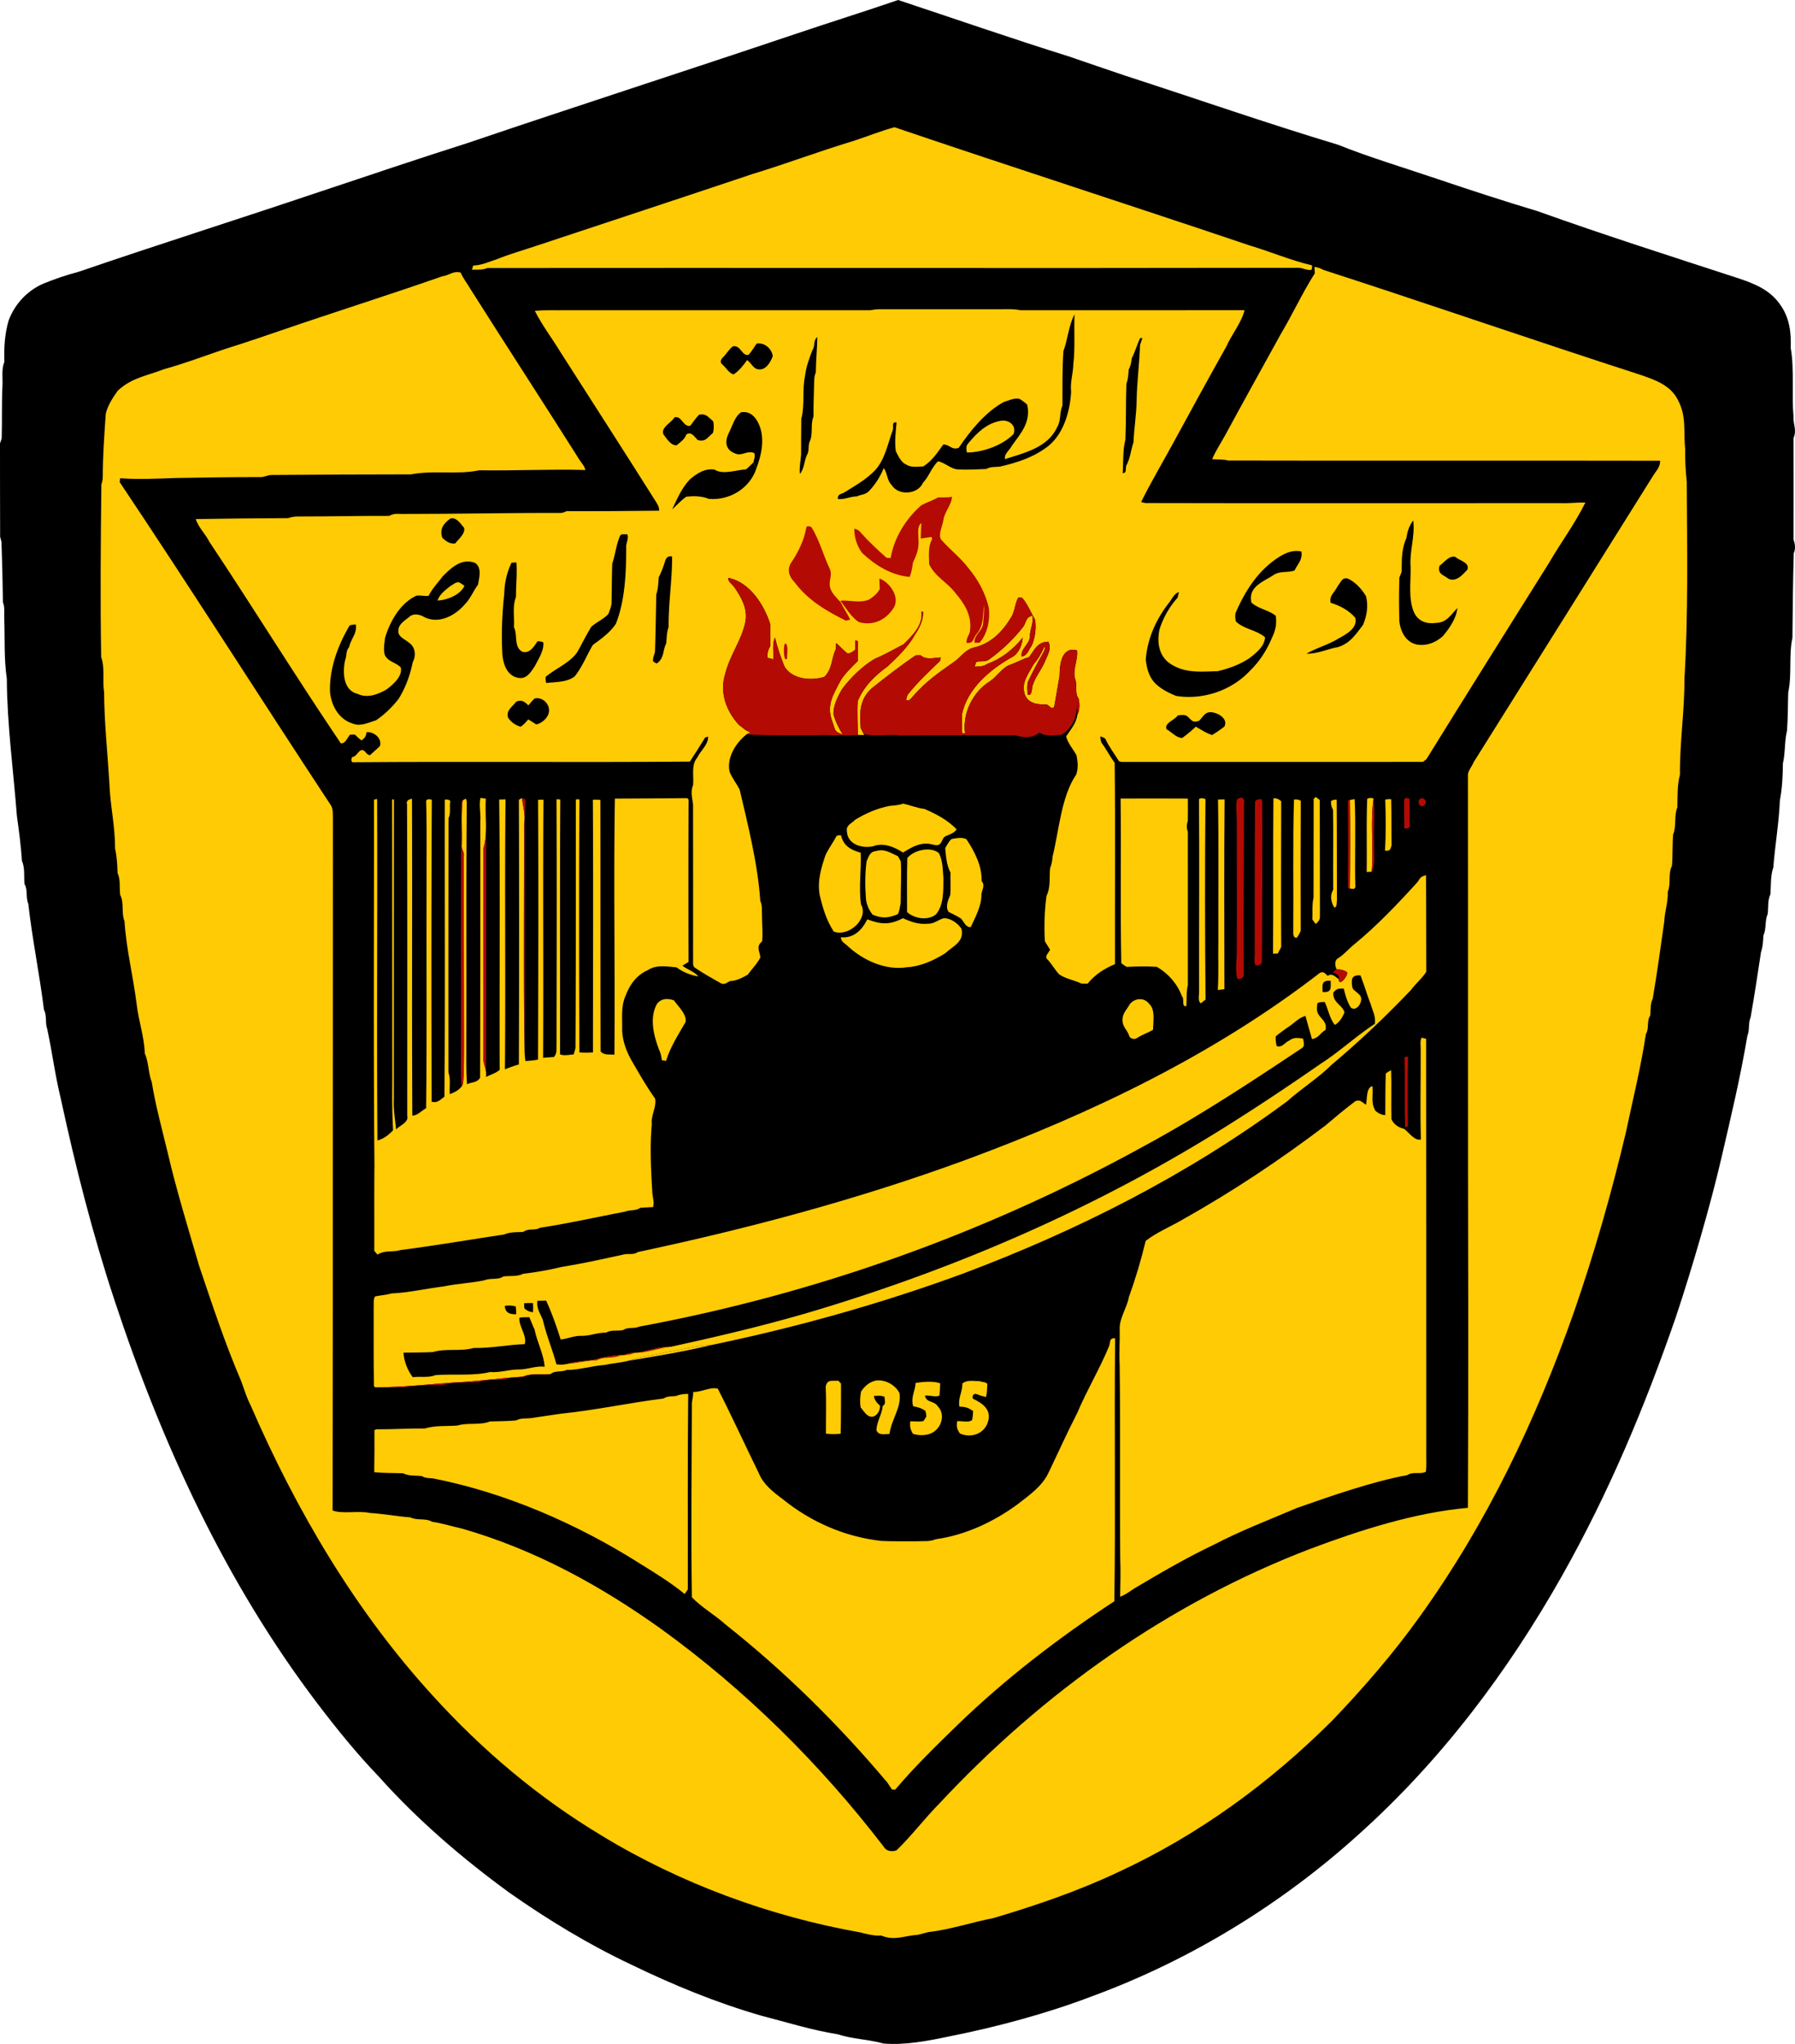
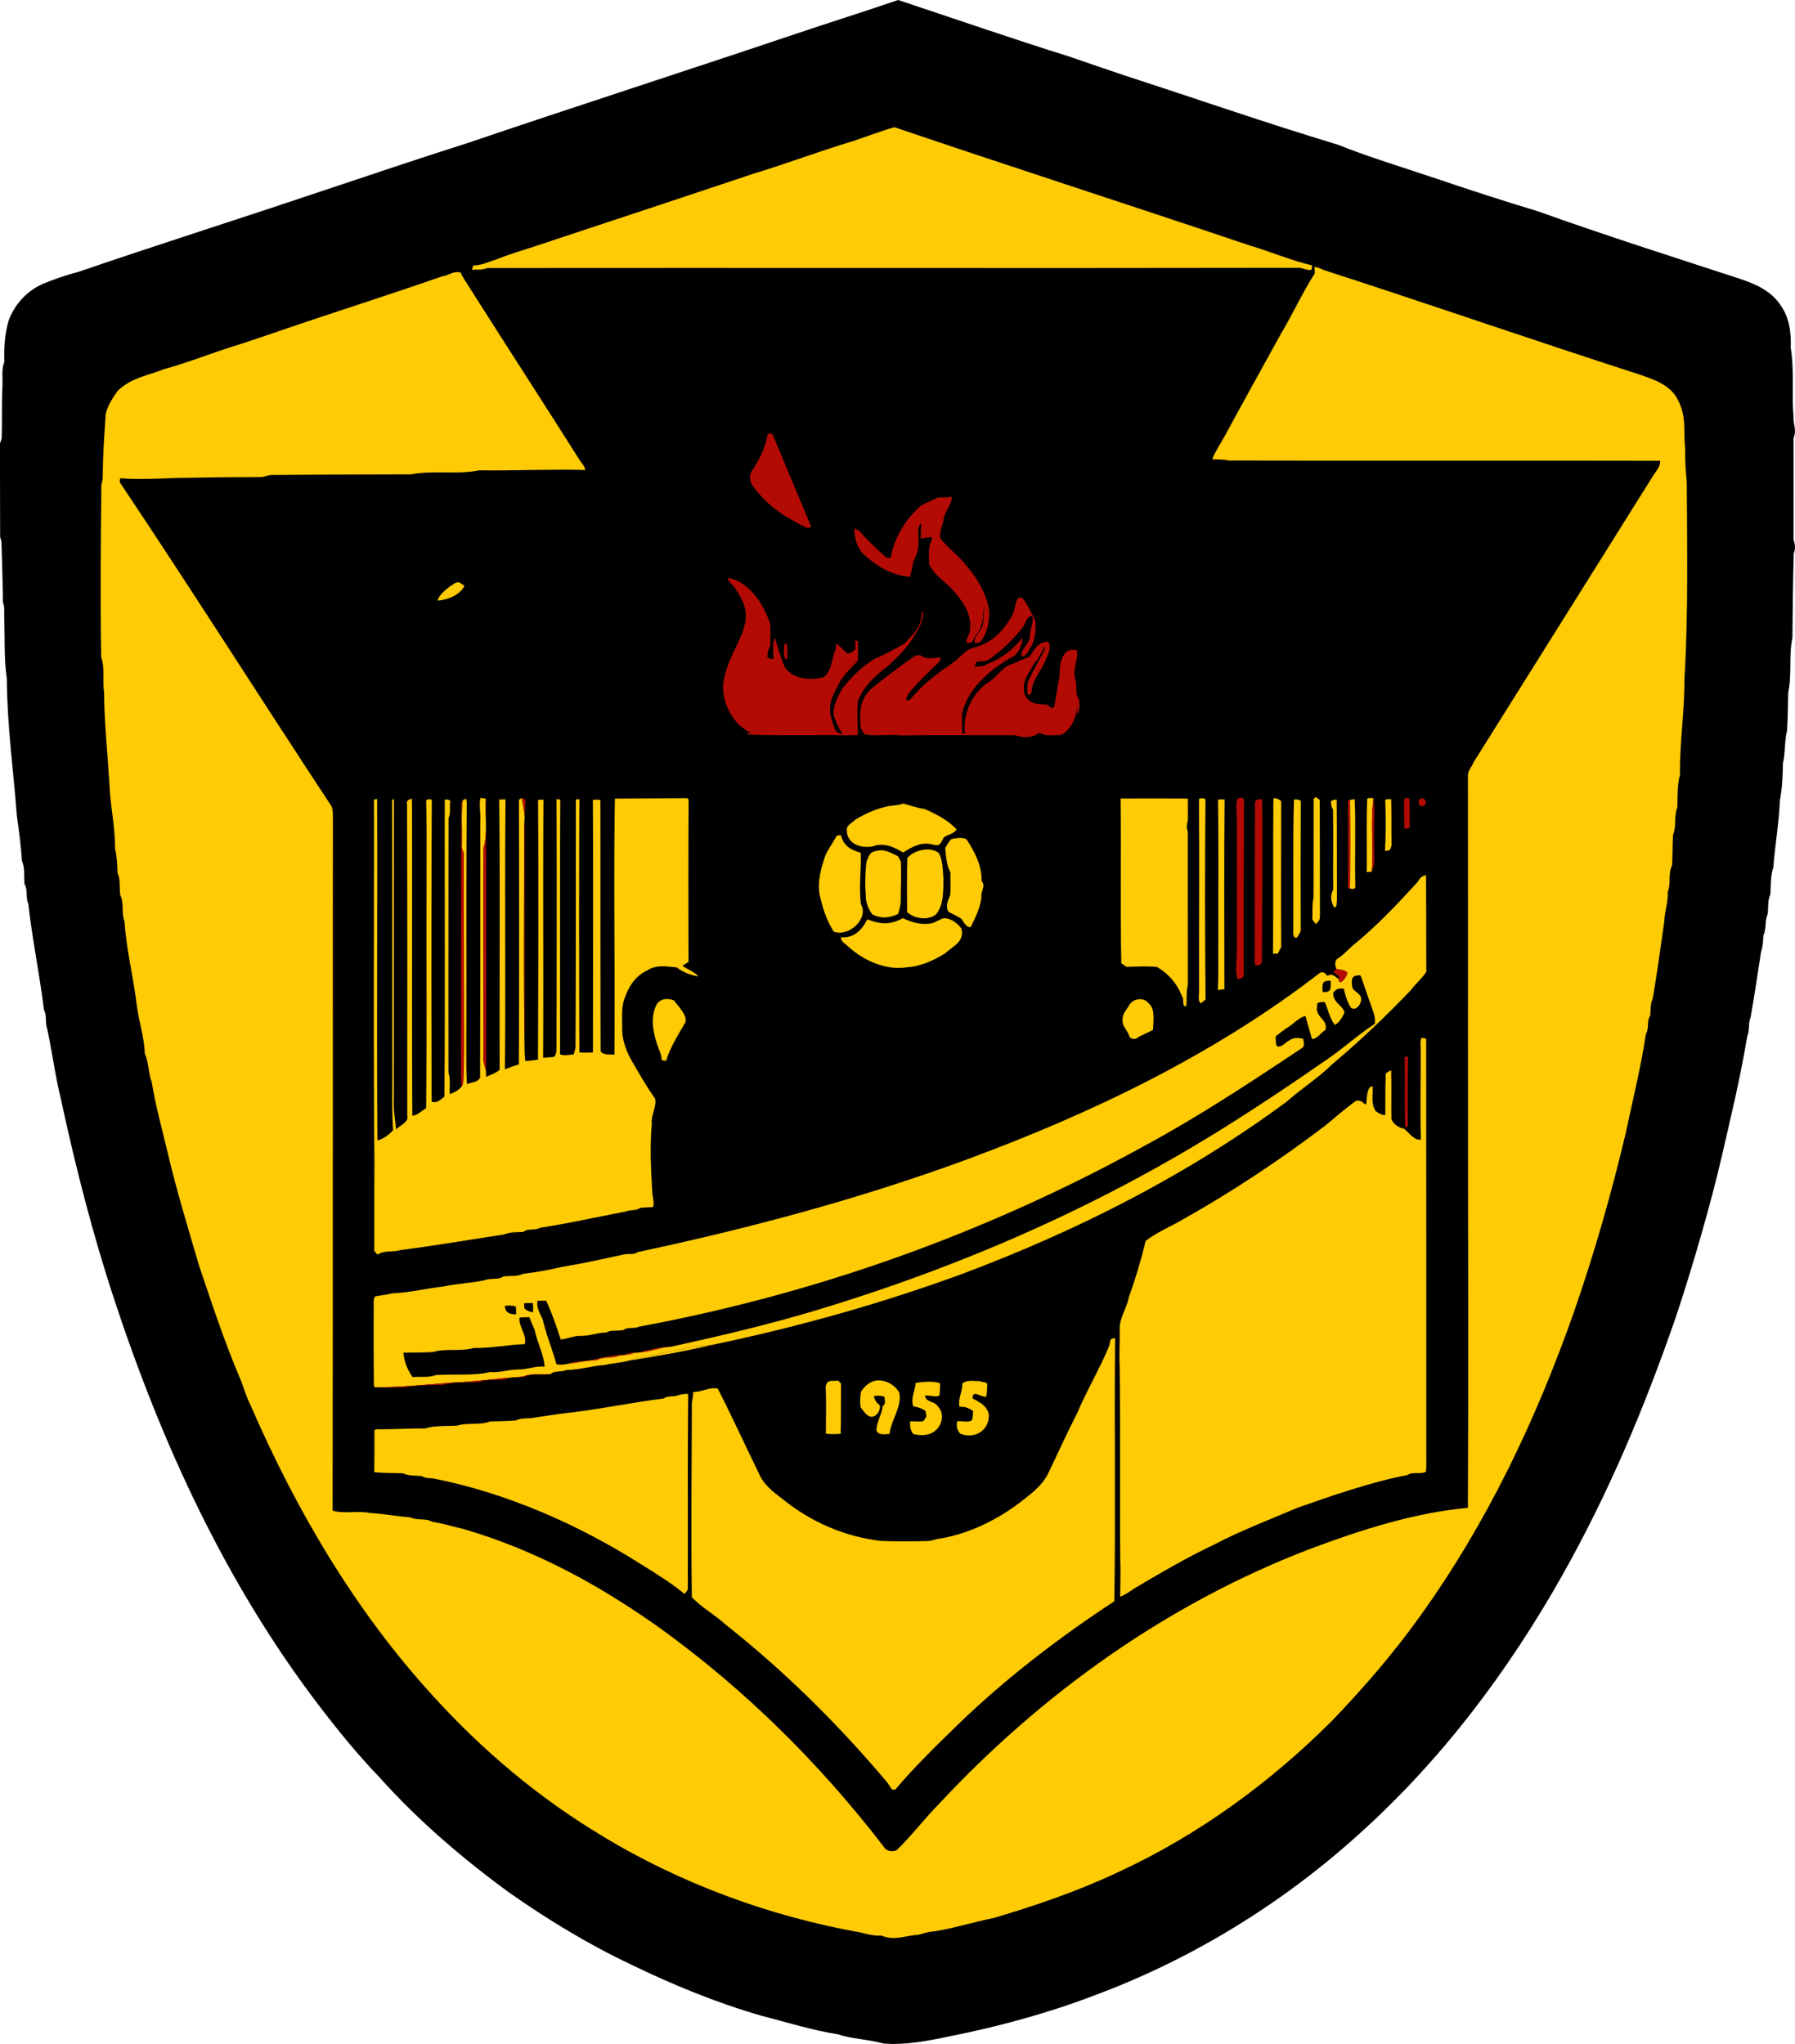
<svg xmlns="http://www.w3.org/2000/svg" viewBox="157.7 112.7 656.58 747.69">
  <path d="M486.22 112.7c20.86 6.92 41.6 14.13 62.57 20.68 6.79 2.31 13.96 4.83 20.46 6.99 26.01 8.43 51.77 17.42 77.88 25.28 11.03 4.47 25.32 8.77 36.69 12.64 11.5 3.89 24.67 8.18 36.24 11.64 24.55 8.79 49.47 16.72 74.2 24.8 5.66 1.92 11.09 4.27 14.58 9.39 3.44 4.74 4.08 10.18 3.88 15.9 1.36 7.76.3 17.01 1.01 24.99-.17 2.91 1.29 4.95.02 7.92.04 12.38.02 24.76 0 37.14.53 1.55.84 3.42.08 4.94-.3 10.5-.4 20.51-.49 31.01-1.4 6.41-.12 13.48-1.53 19.92-.16 4.67-.1 9.41-.45 14.06-.96 3.9-.58 8.03-1.5 11.95-.05 4.57-.25 9.06-1.11 13.55-.35 8.36-1.77 16.32-2.4 24.53-1.08 3.03-.81 6.58-1.07 9.81-1.08 2.34-.67 4.69-.99 7.22-1.14 2.56-.37 5.31-1.58 7.86-.08 2.08-.19 4.06-.86 6.04-1.2 7.98-2.42 15.98-3.81 23.91-.94 2.18-.26 4.6-1.17 6.69-2.77 16.24-5.78 28.55-9.45 44.48-4.03 17.49-10.99 41.27-16.73 58.48-11.4 32.93-24.45 64.13-41.6 94.57-19.85 35.16-44.27 67.61-74.39 94.63-28.21 25.55-61.7 46.06-97.41 59.18-16.57 6.34-34.87 11.26-52.24 14.71-7.65 1.61-16.3 3.31-24.14 2.63-6.44-1.7-10.97-1.52-16.9-3.41-9.19-1.43-18.66-4.41-27.62-6.71-16.5-4.74-32.44-11.29-47.89-18.79-15.63-7.39-30.38-16.36-44.52-26.29-17.12-12.49-33.52-26.55-47.66-42.38-8.01-8.33-15.39-17.43-22.38-26.63-33.72-44.35-57.05-95.18-74.4-147.81-7.87-23.8-14.25-48.78-19.51-73.22-2.34-9.7-3.06-16.52-5.06-25.91-.83-2.2-.03-4.82-1.2-7.05-1.52-12.45-4.37-26.43-5.72-38.74-1.05-2.43-.06-4.97-1.39-7.21-.27-2.7.23-5.94-.93-8.42-.34-5.37-1.09-11.08-1.84-16.42-1.29-16.65-3.61-33.56-3.69-50.27-1.07-7.11-.69-14.75-.94-21.98-.13-1.93.3-4.19-.48-5.95-.1-7.38-.3-14.75-.54-22.12l-.49-1.87c-.07-11.39-.01-22.77-.05-34.16l.62-1.83c.19-6.36-.04-12.71.27-19.07.19-2.91-.45-6.22.71-8.88-.17-5.19.11-10.28 1.59-15.27 2.25-5.95 6.76-10.8 12.59-13.36 4.17-1.7 8.62-3.24 12.95-4.36 29.41-10.07 59.13-19.46 88.62-29.41 17.8-5.92 35.53-11.93 53.39-17.6 40.13-13.61 80.39-26.57 120.51-40.09 12.39-4.18 24.95-8.09 37.27-12.33Z" />
  <path fill="#ffcb05" d="M484.88 159.24c42.01 14.26 86.41 28.57 130.04 43.29 7.56 2.23 14.99 5.46 22.67 7.23.12.65.03 1.22-.27 1.7-2.01.14-3.35-.97-5.31-.79-98.64.18-197.46-.02-296.08.08-1.83.78-3.67.56-5.6.61.13-.51.28-1.02.45-1.53 3.15-.06 5.78-1.39 8.72-2.33 4.51-1.83 10.07-3.42 14.72-4.99 26.22-8.7 52.47-17.35 78.72-26.15 12.34-3.74 23.28-7.96 37.24-12.2 4.92-1.63 9.67-3.53 14.7-4.92Z" />
  <path fill="#ffcb05" d="M638.49 210.33c1.13.14 2.22.5 3.25 1.09 38.59 12.49 77.13 25.85 115.76 38.32 5.61 1.93 11.5 3.87 14.17 9.72 2.99 5.91 1.75 11.26 2.44 17.53-.05 4.07.14 7.95.58 11.99.12 23.74.58 48.46-.85 72.02.06 11.79-1.75 23.25-1.64 35.05-1.04 3.98-.85 7.94-.95 12-1.3 3.04-.25 6.86-1.54 9.89-.34 3.84-.1 7.7-.44 11.52-1.52 2.8-.25 6.46-1.53 9.48.17 3.86-1.14 7.11-1.28 10.9-1.37 9.72-2.56 18.33-4.2 28.11-.94 2.01-.75 4.01-.91 6.18-1.43 2.16-.32 4.77-1.61 6.84-1.81 12.05-4.81 24.08-7.32 35.99-5.24 22.16-11.53 44.18-19.03 65.79-13.94 39.59-31.76 77.06-56.34 111.28-9.7 13.55-20.47 25.97-31.99 38.02-22.84 22.81-48.94 41.9-78.29 55.47-14.62 6.92-30.25 12.26-45.72 16.84-7.24 1.37-16.15 4.29-23.52 5.08-1.4.25-2.73.76-4.12 1.04-4.89.28-8.47 2.31-13.36.26-2.82.17-5.18-.54-7.87-1.18-32.82-5.82-65.73-17.91-94.37-35.36-23.11-13.86-43.7-31.25-61.8-51.19-28.36-31.02-49.97-67.78-66.64-106.23-1.4-2.68-2.37-5.93-3.4-8.72-6.1-14.28-10.47-27.63-15.43-42.29-3.75-12.83-8.44-28.17-11.39-40.95-2.15-8.99-4.59-17.77-5.94-26.28-1.29-3.26-1.08-7.3-2.55-10.45-.16-6.05-2.31-12.07-2.99-18.11-1.33-10.63-3.75-19.84-4.43-30.28-1.26-3.11-.04-6.69-1.57-9.62-.37-2.58.19-5.62-.97-7.98-.08-3.05-.24-6.07-.92-9.05.06-8.21-1.83-15.86-2.08-24.04-.64-10.54-1.88-22.24-1.92-33.01-.66-4.17.37-8.96-1.07-12.92-.36-21.05-.17-42.07.07-63.12.34-.98.5-1.96.51-2.95.02-7.92.56-15.19 1.1-22.99.71-3 2.59-5.9 4.37-8.38 5.1-4.82 10.81-5.48 17-7.92 8.18-2.24 16.58-5.55 24.71-8.15 5.78-1.78 12.35-4.08 18.11-6.03 19.62-6.74 39.36-12.94 58.94-19.78 2.57-.34 3.94-2.09 6.69-1.34.88 2.14 2.31 3.83 3.43 5.8 13.16 20.78 27.3 42.53 40.18 62.94.8 1.13 1.69 2.08 1.99 3.47-12.94-.36-25.87.31-38.82.11-8.25 1.7-16.88-.09-24.93 1.48-17.02.02-34.06.08-51.07.23-1.38 0-2.56.81-3.93.77-10.36-.01-20.71.15-31.07.33-6.75.23-13.59.61-20.34.09l-.18 1.42c25.74 38.45 51.26 78.74 76.85 117.61 1.34 1.63 1.06 3.35 1.15 5.32-.07 83.33.02 170.07-.11 253.26 3.56 1.36 9.59-.02 13.63.9 5.04.32 9.8 1.22 14.81 1.62 2.68 1.3 5.47.12 7.99 1.62 3.67.52 7.43 1.72 11.21 2.57 26.36 7.63 50.21 20.67 72.46 36.58 30.86 22.31 58.2 49.39 81.38 79.56.97 1.8 2.95 2.07 4.76 1.5 5.62-5.43 10.26-11.67 15.76-17.23 37.85-40.58 83.76-73.27 135.69-93.12 18.09-6.81 38.32-13.27 57.58-14.97.11-24.05.14-49.21.12-73.28-.16-65.02-.03-130.08-.11-195.13.28-1.54 1.5-2.86 2.07-4.32 22.06-35.11 43.77-69.91 65.79-105.02 1.14-1.76 2.47-3.04 2.46-5.29-52.61-.11-105.39.05-157.99-.08-1.96-.5-3.9-.33-5.89-.47 1.27-3.07 3.19-5.9 4.78-8.81 6.7-12.38 13.44-24.48 20.21-36.77 4.39-7.36 7.97-15.22 12.57-22.45l-.15-2.33Z" />
-   <path fill="#ffcb05" d="M353.33 226.41c3.85-.36 7.8-.15 11.67-.22 37.01-.03 74.01.04 111.02 0 1-.2 1.98-.32 2.97-.37 14.67.01 29.34 0 44.01 0 2.69.04 5.33-.2 7.98.37 27.33.02 54.6 0 81.95-.01-1.13 4.58-4.73 8.89-6.65 13.27-6.43 11.44-12.6 22.77-18.88 34.28-4.03 7.47-8.55 15.03-12.29 22.59.88.35 1.84.48 2.89.4 50.32.13 100.67.01 151 .03 2.88.11 5.76-.31 8.6-.2-3.77 7.64-9 14.65-13.28 22.03-15.4 24.57-29.42 46.87-44.86 71.84l-1.28.99c-36.8.05-73.56-.02-110.35.02l-.83-.28c-1.7-2.76-3.64-5.24-4.99-8.2-.5-.41-1.12-.69-1.84-.84.02.83.17 1.61.46 2.32 1.77 2.33 3.04 4.96 4.8 7.3.28 24.51.04 49.15.11 73.66-3.93 1.63-7.29 3.8-10.02 7.15-.78.01-1.56-.01-2.34-.07-2.47-1.25-6.04-1.77-8.19-3.47-1.59-1.77-2.69-3.88-4.37-5.58-.83-1 .84-2.4 1.17-3.33-.64-.99-1.27-1.99-1.87-3-.38-5.53-.14-11.13.56-16.62 1.63-3.37.96-6.67 1.34-10.25.59-1.38.78-2.76.91-4.25 2.32-9.29 3.14-21.91 8.63-29.93.8-2.2.58-4.81.11-7.06-1.19-2.21-3.26-4.49-3.79-6.92 1.72-2.62 3.7-4.69 4.11-7.93.93-1.55.88-4.17.45-5.85-1.43-2.01-.53-4.47-1.12-6.74-1.38-3.49.98-7.14.55-10.95-1.82-.27-2.77-.42-4.24.88-2.01 2.26-2.08 5.69-2.17 8.56-.6 3.6-1.37 7.81-1.97 11.37-1.58.93-1.55-.97-3.1-.99-3.22 0-6.47-.37-7.69-3.82-1.26-4.32 1.37-7.31 3.3-10.94 1.87-2.16 2.89-4.14 4.06-6.7.1.94-.09 1.77-.56 2.5-1.97 3.46-3.83 6.95-5.56 10.54-.42 1.48-.36 3.4-.03 4.9 1.63.42 1.35-2.55 1.75-3.56 1.01-3.21 3.5-6.01 4.7-9.2.95-2.23 2.22-4.2 1.03-6.67-4.02-.02-5.03 2.97-7.1 5.63-2.46.68-4.56 2.03-6.99 2.81-2.85 1.09-4.65 4.19-7.18 5.93-6.34 3.88-10.22 11.74-9.23 19.13l-1 .08c-.17-2.35-.14-4.72-.11-7.08 1.97-9.28 9.9-16 17.78-20.59 2.76-1.2 4.28-4.54 4.42-7.41-3.53 4.37-7.68 7.66-12.98 9.63-1.46 1.01-2.93.9-4.62 1 .2-.6.41-1.2.64-1.79 1.82-.39 3.31.2 4.85-.99 4.67-3.37 8.83-7.36 12.37-11.91 1.11-1.68.89-3.57 3.26-3.91.64 2.49-.97 4.92-.87 7.57-.18 2.85-3.49 4.52-3.05 7.29 2.1-.21 2.53-2.4 3.65-3.89 1.34-2.87 1.74-6.34 1.31-9.48-1.57-2.73-2.74-5.74-4.73-8.08l-1.39-.15c-1.32 2.1-1.25 5.09-2.64 7.26-3.19 5.27-7.43 9.66-13.64 11.06-3.54.95-4.63 3.57-7.77 5.61-5.1 3.54-10.06 7.11-14.15 11.84-.74.63-1.83 2.7-2.89 1.61.14-.64.34-1.26.61-1.84 3.56-4.5 7.66-8.29 11.76-12.26l.35-1.33c-2.53.1-5.32 1.05-7.41-.8-.62-.03-1.24-.02-1.85.05-5.52 3.78-10.84 7.9-16.05 12.07-4.46 4.05-4.5 8.94-3.99 14.57l1.27 2.49-2.34-.03c-.03-4.11-.32-8.28-.04-12.38 2.3-5.51 6.25-9.26 10.98-12.74 3.69-3.47 7.62-7.25 10.05-11.72 1.69-2.51 2.93-5.16 2.9-8.24l-.6-.04c.54 5.06-3.2 8.59-6.46 11.89-3.55 1.89-7.06 3.9-10.77 5.44-4.54 2.76-8.63 6.77-11.81 11-1.59 2.71-3.31 6.11-3.14 9.31.77 2.73 1.94 4.98 3.38 7.39-1.14-.63-2.42-.74-2.9-2.07-.78-2.61-1.91-4.7-1.76-7.39-.03-3.47 1.9-6.47 3.39-9.48 1.58-3.08 4.34-5.56 6.75-8 .15-2.42.04-4.86.08-7.28l-.97-.26c-.04 1.1 0 2.19 0 3.29-.8.84-1.72 1.34-2.75 1.52-1.57-1.08-2.76-2.67-4.28-3.83l-.07 2.13c-1.73 3.55-1.18 7.23-4.25 10.23-4.79 1.47-11.69.96-14.57-3.8-1.38-3.54-2.62-7.03-3.47-10.58-1.1 2.2-.42 5.46-.63 7.92-.71-.17-1.41-.34-2.11-.53-.12-1.6.22-3.01 1.01-4.24.02-2.71.13-5.44-.03-8.15-2.21-7.03-7.61-15.43-15.36-16.84-.16 1.41 1.62 2.38 2.34 3.5 2.58 3.82 4.76 7.62 3.99 12.43-1.32 6.82-5.61 12.07-7.35 18.97-2.26 6.9.28 13.8 5.01 18.93 1.54.98 2.73 2.6 4.56 2.61-.68.15-1.28.42-1.82.8-3.94 3.08-7.39 8.61-6.18 13.76.96 2.32 2.53 4.23 3.66 6.45 3.06 13.06 6.65 27.24 7.53 40.64.85 1.9.55 3.79.64 5.81.03 2.99.33 6.07.05 9.04-2.3 1.85-.97 3.51-.63 5.85-1.13 2.31-3.13 4.26-4.63 6.36-1.92 1.07-4.18 2.3-6.42 2.31-1.15.5-1.97 1.46-3.31.89-3.14-1.85-6.36-3.51-9.36-5.61-.65-.31-.95-.94-.91-1.89 0-19.3.02-38.66-.01-57.96-.26-2.07-1.03-4.95 0-6.97.38-3.45-.81-7.36 1.54-10.2 1.18-2.49 4.1-4.81 3.97-7.65l-1.08.31c-1.82 2.97-3.69 5.92-5.6 8.82-40.88.34-82.55-.09-123.4.24-.49-.36-.55-.97-.17-1.86 1.76-.26 2.06-2.21 3.58-2.64 1.44.11 1.39 1.65 2.96 1.93 1.21-1.12 2.47-2.2 3.66-3.35.9-2.87-2.28-5.37-4.89-5.09-.15 1.43-.66 2.19-1.84 2.99-.91-.55-1.65-1.41-2.45-2.11-.6-.01-1.2.02-1.79.07-.94 1.07-1.65 3.31-3.33 3.14-16.38-24.25-31.87-49.36-48.12-73.8-1.4-2.82-4.03-5.24-4.93-8.24 11.19-.18 22.55-.31 33.75-.34 1.29-.44 2.6-.65 3.92-.61 11.06.01 22.06-.25 33.12-.22 1.93-1.19 3.77-.58 5.89-.71 18.97.01 37.87-.43 56.83-.36.7-.06 1.4-.28 2.08-.66 11.31.05 22.62-.05 33.92-.17.01-1.55-.76-2.55-1.54-3.81-11.29-17.91-23.19-36.38-34.62-54.27-3.02-4.95-6.63-9.7-9.34-15.02Z" />
  <path d="M550.75 227.71c-.25 6.08.26 12.23-.45 18.27-.07 3.43-1.21 6.53-.8 10.03-.39 6.89-2.55 14.84-7.95 19.54-5.35 4.31-11.48 6.32-18.02 7.82-1.78.24-3.45-.05-5.07.89-3.42.13-6.87.35-10.29.16-2.64-.09-4.93-2.59-7.36-2.96-2.23 2.04-3.31 5.53-5.51 7.87-1.93 4.32-8.98 4.77-11.43.82-1.77-1.76-1.48-4.13-2.9-6.23-1.35 3.24-3.08 6.02-5.52 8.53-1.24 1.23-2.81 1.11-4.34 1.84-2.42-.02-4.61 1.28-6.97.94-.02-2.04 1.34-1.64 2.66-2.56 3.99-2.49 7.63-4.49 10.97-7.91 3.76-4.19 4.59-9.65 6.49-14.7.41-1.28-.6-3.13 1.39-2.82-.33 3.5-.76 6.92-.29 10.45.84 1.71 1.97 4.23 3.86 4.96 1.69 1.16 4.26.75 6.23.66 3.17-2.03 5.13-5 7.28-8 2.34-.09 3.04 2.18 5.64 1.22 4.3-6.32 9.66-13.01 16.44-16.75 1.99-.58 3.56-1.53 5.73-1.21 1.05.63 2.02 1.31 2.9 2.17 1.39 6.33-2.23 10.33-5.66 15.06-.86 1.75-2.86 2.87-2.47 4.85 7.01-2.27 15.59-4.19 19-11.54 1.62-2.62.81-5.31 2.01-8 .03-6.63-.09-13.33.35-19.94 1.61-4.26 1.94-9.56 4.08-13.46Zm-94.09 8.28c-.08 4.33-.5 8.65-.55 12.99-.63 1.29-.55 2.6-.62 3.99-.06 4.04-.29 8.06-.23 12.1-1.12 2.7-.16 6.15-1.22 8.79-.94 1.51-.19 3.71-1.12 5.17-1.09 2.13-1.02 5.33-2.64 7.01-.25-2.4.27-4.65.44-7.02-.02-4.35.05-8.7.07-13.05 1.37-5.12.25-10.8 1.41-15.92.37-3.17 1.51-6.25 2.65-9.22 1.12-1.57.18-3.45 1.81-4.84Zm118.05.43.84-.12c-.24.87-.53 1.72-.84 2.57-.25 6.97-1.12 13.46-1.25 20.13-.07 5.55-.9 9.85-1.16 15.55-1 2.86-1.08 5.62-2.63 8.49-.4 1.12.33 2.73-1.3 2.73.27-4.04-.04-8.37.98-12.25.3-6.85.11-13.73.38-20.59.69-1.63.66-3.32.84-5.05.72-1.35.93-2.48 1.07-3.98 1.23-2.48 1.94-4.99 3.07-7.48Zm-140.24 1.96c2.84-.46 5.56 1.83 5.89 4.63-.81 2.16-2.52 5.23-5.26 4.78-1.76-.06-2.69-2.46-4.14-3.37-1.26 1.85-3.06 4.1-4.95 5.25-1.7-.47-2.74-2.54-4.1-3.64-1.02-.89-.51-1.9.32-2.7 1.25-1.23 2.15-2.9 3.54-3.94 2.93-.57 3.25 3.68 5.74 3.11 1.18-1.28 1.97-2.75 2.96-4.12Zm-21.06 26.04c2.53-.61 3.47.97 5.18 2.42.28 1.47.25 2.89-.1 4.24-1.95 1.54-2.66 3.44-5.6 2.57-1.1-1.1-2.37-3.29-4.15-2-.53 1.67-2.21 2.85-3.54 3.93-2.07.19-3.69-2.51-4.82-3.97-1.04-2.59 2.81-4.17 4.03-6.24 2.72-.69 3.06 3.54 5.74 3.11 1.1-1.33 2.02-2.87 3.26-4.06Zm15.37-.9c3.48-.61 5.6 2.02 6.72 4.89 1.99 5.12.71 10.8-1.17 15.77-.35-.78-.71-1.56-1.06-2.33.27-1.2.77-2.19.32-3.42-2.66-1.15-4.63 1.38-7.1.09-3.42-1.27-3.75-4.29-2.26-7.31 1.32-2.51 2.14-6.07 4.55-7.69Z" />
-   <path fill="#ffcb05" d="M524.18 266.58c2.81-.25 5.39 1.9 4.26 4.9-4.09 4.19-11.32 6.72-17.08 6.76-.18-1.22-.44-2.35.5-3.35 3.24-3.93 7.04-7.63 12.32-8.31Z" />
-   <path d="M433.27 281.85c.35.77.71 1.55 1.06 2.33-2.38 7.22-9.91 11.7-17.35 11.01-2.66-1.07-5.4-1.08-8.21-.81-1.97 1.33-3.46 3.1-5.21 4.67 1.89-3.97 3.41-7.73 6.49-10.98 2.6-2.23 5.45-4.12 9.05-3.58 2.94 2.01 8.13.08 11.45-.08.98-.76 1.83-1.7 2.72-2.56Z" />
  <path fill="#b30b04" d="M505.93 294.42c-.19 3.12-2.72 5.38-3.15 8.54-.3 2.07-1.89 5.08-.93 6.99 3.13 3.66 6.94 6.5 9.89 10.31 3.65 4.35 6.43 9.35 7.68 14.91.49 4.17-.51 9.47-3.42 12.64l-1.8.02c-.48-2.67 2.91-4.35 3.07-7.03.22-2.18.53-4.5.3-6.69-.31 3.7-.07 7.6-2.67 10.58-1.38 1.57-.91 3.51-3.65 3.18-.22-2.07 1.31-2.96 1.29-4.86.59-5.21-2.03-9.47-5.28-13.26-3.03-4.07-7.42-5.93-9.69-10.63-.06-2.96-.49-6.64 1.13-9.24l-.31-.75c-1.3.2-2.6.39-3.9.57.07-1.88.05-3.76.26-5.63-1.7 1.06-1.05 4.17-1.09 5.92.31 3.17-.68 5.7-1.99 8.49-.29 1.81-.53 3.53-1.19 5.26-6.74-.57-12.58-4.21-17.44-8.78-1.93-2.65-2.84-5.59-2.87-8.87.98.18 1.76.63 2.34 1.38 2.92 3.32 6.17 6.35 9.48 9.27l1.5.1c1.23-7.39 5.53-14.32 11.12-19.23 1.97-1.13 4.2-1.8 6.18-2.95 1.74-.07 3.4.13 5.14-.24Z" />
  <path d="M322.41 302.41c2.27-.66 3.79 1.92 5.05 3.39.52 2.09-2.1 4.18-3.27 5.72-2.14.13-3.2-.74-4.7-2.07-1.08-3.25.43-5.19 2.92-7.04Zm352.22.69c.72 6.03-1.39 11-.96 16.9.16 5.4-.97 11.95 1.36 16.93 1.5 3.12 4.7 4.14 7.99 3.63 3.85-.04 5.37-3.01 7.77-5.42-.4 3.79-2.93 7.46-5.36 10.31-2.62 2.34-5.93 3.64-9.48 3.02-3.99-.8-5.98-4.75-6.39-8.44-.12-5.03-.16-10.05-.01-15.08-.23-1.5 1.03-2.44.86-3.94.01-4.12.06-7.79 1.76-11.6.32-2.33 1-4.44 2.46-6.31Z" />
-   <path fill="#b30b04" d="M454.47 305.48c2.94 4.63 4.39 10.39 6.74 15.29 1.1 2.46-.57 4.41.18 7.04.63 2.02 2.39 3.71 3.81 5.17 1.06 2.2 2.48 4.16 3.46 6.4l-1.56.37c-7.22-3.57-13.89-7.51-18.79-14.09-1.88-1.92-2.75-4.25-1.44-6.77 2.67-3.92 4.99-8.53 5.76-13.24.22-.55.83-.61 1.84-.17Z" />
+   <path fill="#b30b04" d="M454.47 305.48l-1.56.37c-7.22-3.57-13.89-7.51-18.79-14.09-1.88-1.92-2.75-4.25-1.44-6.77 2.67-3.92 4.99-8.53 5.76-13.24.22-.55.83-.61 1.84-.17Z" />
  <path d="M387.09 308.12c.8 1.33-.51 3.35-.33 4.87-.01 9.06-.41 19.44-3.79 27.9-2.01 3.11-5.41 5.56-8.39 7.71-2.35 3.89-3.52 7.43-6.55 11.4-2.63 2.32-7.2 2.15-10.51 2.55-.22-.76-.3-1.51-.22-2.25 3.56-3.03 9.19-5.27 11.71-9.29 1.66-3.01 3.17-6.08 4.97-9.01 2.01-1.81 4.47-2.74 6.32-4.79.47-1.49 1.14-2.78 1.1-4.37.09-4.65.1-9.3.25-13.95.97-2.84 1.34-6.05 2.37-8.91.75-2.33.86-1.69 3.07-1.86Zm246.63 6.32c.49 3.07-1.27 4.39-2.47 6.92-2.53.98-5.46.02-7.98 1.87-3.85 2.45-9.08 4.22-7.81 9.92 2.71 2.35 6.11 2.64 8.88 4.79.44 2.99-.08 5.43-1.39 8.1-1.89 4.5-4.45 8.54-7.96 11.95-6.76 7.32-17.24 10.85-27.06 9.29-2.85-1.16-5.42-2.44-7.65-4.59-2.34-2.42-3.1-5.46-3.48-8.69.6-7.69 3.75-14.71 8.47-20.75 1.03-1.28 1.97-3.52 3.67-3.93l-.51 2.03a31.486 31.486 0 0 0-6.61 11.63c-.88 4.41-.41 8.9 3.2 11.99 5.65 4.17 11.43 3.41 18.05 3.27 4.15-.99 7.89-2.33 11.49-4.66 2.49-1.91 5.68-4.35 5.87-7.74-2.95-2.65-7.7-2.95-10.66-5.79-.26-.99-.3-2.02-.12-3.11 3.35-7.8 8.06-15.28 15.26-20.06 2.69-1.8 5.48-3.12 8.81-2.44Zm-230.18 1.84c.05 8.6-1.36 16.97-1.27 25.78-.73 1.97-.65 3.98-.9 6.03-1.35 2.76-.6 5.26-3.4 7.3-.51-.13-.98-.41-1.42-.85-.02-1.24.44-2.26.74-3.44.21-6.97.35-13.96.45-20.94.72-2.06.74-4.12.92-6.27.92-1.9 1.66-3.71 2.25-5.71.46-1.61 1.34-2.24 2.63-1.9Zm286.54.16c1.48 1.36 5.31 2.05 4.36 4.64-1.78 1.87-4.02 4.63-6.92 3.34-1.95-1.56-4.08-1.68-3.26-4.76 1.65-1.16 3.61-3.92 5.82-3.22Zm-358.56 2.19c2.51 1.83 1.47 5.38 1.03 7.95-1.75 2.36-2.74 5.08-4.81 7.17-3.59 4.21-9.58 7.39-14.98 4.62-1.46-.96-4.02-1.35-5.35 0-1.45 1.16-3.97 2.72-3.96 4.79-.42 2.41 2.24 3.29 3.77 4.57 2.41 1.6 2.75 4.71 1.46 7.17-.96 4.74-2.64 9.45-5.25 13.56-2.33 2.94-5.13 5.7-8.26 7.77-2.76.79-5.64 2.35-8.49 1.14-5.02-1.57-7.69-6.39-8.25-11.35-.35-8.65 2.86-17.24 7.2-24.58.73-.15 1.46-.25 2.2-.33.57 3.39-1.75 5.11-2.42 8.34-1.28 1.44-.79 2.89-1.41 4.54-1.03 4.36-.9 11.23 4.5 12.53 3.59 1.7 7.28.24 10.51-1.55 2.35-1.74 6.03-4.87 5.29-8.11-1.79-1.85-4.3-1.95-5.74-4.32-.74-1.93-.24-4.37-.03-6.39 1.75-6.04 5.49-12.69 11.39-15.5 1.54-.33 3.07.27 4.59-.01 1.27-2.62 3.35-4.73 5.08-7.07 3.28-3.26 6.92-6.8 11.93-4.94Zm13.3-.1 1.78-.07c.3 4.18-.18 8.37-.16 12.57-1.38 3.72-.5 7.07-.76 11.08 1.47 2.78-.19 7.52 3.28 9.08 2.65.51 4.08-2.04 5.35-3.9.75-.02 1.46.1 2.11.37.36 3.03-1.76 6.02-3.07 8.71-1.54 2.22-3.02 4.92-6.18 4.27-3.99-.74-5.45-5.05-5.71-8.64-.42-7.3-.1-14.72.68-21.99.1-3.98.93-7.89 2.68-11.48Z" />
  <path fill="#b30b04" d="M424.05 324.1c7.75 1.41 13.15 9.81 15.36 16.84.16 2.71.05 5.44.03 8.15-.79 1.23-1.13 2.64-1.01 4.24.7.19 1.4.36 2.11.53.21-2.46-.47-5.72.63-7.92.85 3.55 2.09 7.04 3.47 10.58 2.88 4.76 9.78 5.27 14.57 3.8 3.07-3 2.52-6.68 4.25-10.23l.07-2.13c1.52 1.16 2.71 2.75 4.28 3.83 1.03-.18 1.95-.68 2.75-1.52 0-1.1-.04-2.19 0-3.29l.97.26c-.04 2.42.07 4.86-.08 7.28-2.41 2.44-5.17 4.92-6.75 8-1.49 3.01-3.42 6.01-3.39 9.48-.15 2.69.98 4.78 1.76 7.39.48 1.33 1.76 1.44 2.9 2.07-1.44-2.41-2.61-4.66-3.38-7.39-.17-3.2 1.55-6.6 3.14-9.31 3.18-4.23 7.27-8.24 11.81-11 3.71-1.54 7.22-3.55 10.77-5.44 3.26-3.3 7-6.83 6.46-11.89l.6.04c.03 3.08-1.21 5.73-2.9 8.24-2.43 4.47-6.36 8.25-10.05 11.72-4.73 3.48-8.68 7.23-10.98 12.74-.28 4.1.01 8.27.04 12.38-5.27.39-10.22-.13-15.48.09-8.4-.08-16.84.2-25.22-.3.54-.38 1.14-.65 1.82-.8-1.83-.01-3.02-1.63-4.56-2.61-4.73-5.13-7.27-12.03-5.01-18.93 1.74-6.9 6.03-12.15 7.35-18.97.77-4.81-1.41-8.61-3.99-12.43-.72-1.12-2.5-2.09-2.34-3.5Z" />
-   <path fill="#b30b04" d="M479.36 324.33c3.87 1.33 7.91 7.18 5 11.06-2.78 4.22-7.58 6.38-12.51 4.86-2.81-1.78-4.76-5.19-6.75-7.81 3.57-.28 6.8.97 10.3-.34 1.58-.87 3.3-2.36 4.11-3.96-.08-1.27-.13-2.54-.15-3.81Z" />
  <path d="M650.69 324.34c2.77 1.23 5.09 3.85 6.65 6.4.93 3.6.35 7.13-1.04 10.52-2.73 3.53-4.7 6.76-9.22 8.17-3.93.66-7.37 2.5-11.49 2.4 3.63-2.16 8.03-3.25 11.7-5.55 2.72-1.48 7.12-3.82 6.15-7.55-2.19-2.72-5.74-4.53-9.03-5.53-.58-2.66 1.52-3.81 2.59-6.1 1.16-1.33 1.51-3.3 3.69-2.76Z" />
  <path fill="#ffcb05" d="M325.8 325.8c.61.38 1.2.77 1.79 1.17-1.52 3.43-6.44 5.25-9.86 5.44.67-2.2 2.78-3.8 4.53-5.19 1.08-.58 2.27-1.87 3.54-1.42Z" />
  <path fill="#b30b04" d="m530.22 331.25 1.39.15c1.99 2.34 3.16 5.35 4.73 8.08.43 3.14.03 6.61-1.31 9.48-1.12 1.49-1.55 3.68-3.65 3.89-.44-2.77 2.87-4.44 3.05-7.29-.1-2.65 1.51-5.08.87-7.57-2.37.34-2.15 2.23-3.26 3.91-3.54 4.55-7.7 8.54-12.37 11.91-1.54 1.19-3.03.6-4.85.99-.23.59-.44 1.19-.64 1.79 1.69-.1 3.16.01 4.62-1 5.3-1.97 9.45-5.26 12.98-9.63-.14 2.87-1.66 6.21-4.42 7.41-7.88 4.59-15.81 11.31-17.78 20.59-.03 2.36-.06 4.73.11 7.08l1-.08c-.99-7.39 2.89-15.25 9.23-19.13 2.53-1.74 4.33-4.84 7.18-5.93 2.43-.78 4.53-2.13 6.99-2.81 2.07-2.66 3.08-5.65 7.1-5.63 1.19 2.47-.08 4.44-1.03 6.67-1.2 3.19-3.69 5.99-4.7 9.2-.4 1.01-.12 3.98-1.75 3.56-.33-1.5-.39-3.42.03-4.9 1.73-3.59 3.59-7.08 5.56-10.54.47-.73.66-1.56.56-2.5-1.17 2.56-2.19 4.54-4.06 6.7-1.93 3.63-4.56 6.62-3.3 10.94 1.22 3.45 4.47 3.82 7.69 3.82 1.55.02 1.52 1.92 3.1.99.6-3.56 1.37-7.77 1.97-11.37.09-2.87.16-6.3 2.17-8.56 1.47-1.3 2.42-1.15 4.24-.88.43 3.81-1.93 7.46-.55 10.95.59 2.27-.31 4.73 1.12 6.74.43 1.68.48 4.3-.45 5.85-.03-1.65-.11-3.31-.21-4.96.43 4.86-1.35 9.58-5.48 12.32-2.54.08-5.95.76-8.11-.8-3.08 2.13-5.44 1.97-8.95.97-13.29.04-29.54-.14-41.83.08-4.28-.58-9.17.44-13.33-.44-.46-.73-.9-1.47-1.33-2.21-.51-5.63-.47-10.52 3.99-14.57 5.21-4.17 10.53-8.29 16.05-12.07.61-.07 1.23-.08 1.85-.05 2.09 1.85 4.88.9 7.41.8l-.35 1.33c-4.1 3.97-8.2 7.76-11.76 12.26-.27.58-.47 1.2-.61 1.84 1.06 1.09 2.15-.98 2.89-1.61 4.09-4.73 9.05-8.3 14.15-11.84 3.14-2.04 4.23-4.66 7.77-5.61 6.21-1.4 10.45-5.79 13.64-11.06 1.39-2.17 1.32-5.16 2.64-7.26Zm-85.35 16.85c1.42.07.62 4.53.72 5.65l-.55.1c-.74-.49-.8-5.16-.17-5.75Z" />
  <path d="M353.25 368.22c2.85-.69 5.64 2.01 5.24 4.8-.18 2.21-2.59 4.27-4.65 4.69-.95-.64-1.92-1.25-2.9-1.83-.89.97-1.68 1.96-2.82 2.67-2.06-.7-3.29-1.53-4.57-3.28-.74-2.86 1.41-3.8 2.91-5.82 1.98-.97 3.11-.06 4.5 1.27.77-.82 1.43-1.77 2.29-2.5Zm247.74 5.04c2.31.25 6.02 2.38 4.56 5.24a49.09 49.09 0 0 1-4.47 3.07c-2.09-.6-4.1-2.01-6-3.05-1.5 1.5-3.2 2.82-4.89 4.11-2.07.09-3.95-2.16-5.75-3.13-1.05-2.29 2.9-3.31 4.03-5.06 1.56-.25 3.07-.5 4.17.9 1.37 1.41 1.69 1.55 3.59 1.08 1.66-1.52 2.13-3.44 4.76-3.16Z" />
  <path fill="#ffcb05" d="M333.45 404.58c.66.08 1.32.18 1.98.31-.44 5.84.78 12.52-.87 18.04-.03 25.35-.02 50.73-.02 76.08-.36 2.83 1.35 4.75.92 7.65 1.73-.83 3.51-1.35 5.01-2.58-.12-32.92.2-65.97-.17-98.89.77-.03 1.54-.05 2.32-.05-.35 32.78.08 65.98-.23 98.73 1.68-.67 3.36-1.29 5.1-1.78.12-31.45.13-65.36.01-96.81l1.13-.65c.41 3.27 1.32 5.99.78 9.37.06 27.42-.24 55.27.16 82.63.02 1.41.12 2.8.29 4.19 1.56-.05 3.1-.23 4.64-.49.1-31.67.2-63.36.02-95.03.65-.04 1.31-.06 1.97-.07-.23 31.47.05 62.96-.13 94.43 1.32-.12 2.63-.22 3.95-.28 1.21-1.38.87-2.67.96-4.37.06-30.09.13-59.83 0-89.93l1.38.09c-.2 31.18-.04 62.1-.1 93.21 1.44.64 3.45.13 4.99.05.24-.77.46-1.55.66-2.33.18-30.51.11-60.57.14-90.96l1.3-.03c-.17 30.86-.11 61.72-.02 92.58 1.65.12 3.3.13 4.97 0 .02-30.79.15-61.61-.03-92.41.94-.08 1.86-.06 2.76.08.06 30.68-.01 61.31.08 91.99 1.52 1.49 3.11.94 5.04 1.17.28-31.01-.34-62.72.18-93.68 8.84-.04 17.66-.1 26.5-.17l.46.53c-.11 19.8-.08 39.6-.03 59.4l-2.23 1.35c1.8 1.44 4.32 2.15 5.81 3.91-2.63-.32-5.83-1.66-7.92-3.28-3.55-.32-7.47-1.07-10.62 1.05-3.95 1.77-6.4 5.07-7.93 9.01-1.88 4.12-1.3 7.97-1.38 12.37-.02 4.48 1.73 8.78 3.98 12.58 2.57 4.4 5.08 8.81 8.05 12.96.67 2.91-1.6 6.28-1.19 9.45-.75 8.36-.3 16.65.2 25.01.12 1.91.8 3.5.25 5.26-1.56.08-3.13.15-4.69.27-1.73 1.23-3.65.62-5.5 1.39-9.7 1.84-21.53 4.48-31.13 5.89-2 1.19-4.2.06-6.13 1.53-2.44.16-4.74-.04-7.02.95-12.16 1.81-25.81 4.15-37.96 5.7-2.85.85-5.69-.05-8.35 1.66l-1.18-1.38c.04-10.42-.06-20.86.06-31.28-.41-44.51-.11-89.24-.18-133.78l1.16-.23c.16 41.63-.19 83.27.11 124.9 2.12-.5 4.32-2.13 5.73-3.76-.5-7.71-.24-15.41-.29-23.13-.02-32.57-.01-65.3-.06-97.84l.66-.02c-.04 36.62-.03 73.24-.04 109.86-.18 3.62.49 7.25.82 10.89 1.18-1.39 4.69-2.65 4.09-4.87.01-37.87.07-76.2-.08-114.07-.33-1.07.27-1.76 1.81-2.06.15 38.61-.09 77.32.13 115.91 1.95-.04 3.3-1.77 5.04-2.7.3-26.74.07-54.24.17-81.1-.05-10.37.13-20.76-.16-31.12.01-.74.7-.95 2.07-.64-.19 36.8-.19 73.67-.06 110.48 2.14.59 3.13-.73 4.68-1.83.27-36.16.06-72.49.12-108.67.95-.12 1.63.06 2.04.54-.43 1.98.25 4.43-.66 6.2-.04 31.02-.05 62.07-.03 93.09.88 2.61.24 5.19.5 7.91 1.63-.65 3.19-1.36 4.29-2.79a4 4 0 0 0 .57-1.42c.33-4.23.29-8.51.32-12.75-.02-23.33-.07-46.66-.06-69.99.26-1.58-.88-2.5-.75-3.99.21-5.44-.33-11.18.33-16.53l1.2-.67.3 1.25c-.26 29.64-.07 59.29-.17 88.93.06 4.77-.12 9.58.27 14.33 1.83-.89 3.57-.49 4.77-2.36.09-31.84.07-62.26.08-93.97.23-2.83-.56-5.68.06-8.42Zm326.67.23c-1.25 8.53.06 18.13-.68 26.77l-1.84.12c.14-8.69-.14-18.31.2-26.75.57-.41 1.34-.46 2.32-.14Z" />
  <path fill="#b30b04" d="m326.68 405.66.26-.17c-.66 5.35-.12 11.09-.33 16.53-.13 1.49 1.01 2.41.75 3.99-.01 23.33.04 46.66.06 69.99-.03 4.24.01 8.52-.32 12.75a4 4 0 0 1-.57 1.42c-.12-2.06-.31-4.1-.23-6.17.09-31.04-.02-61.97.15-93.01.09-1.72-.27-3.69.23-5.33Zm8.75-.77c.13 34.37.07 67.43.03 101.77.43-2.9-1.28-4.82-.92-7.65 0-25.35-.01-50.73.02-76.08 1.65-5.52.43-12.2.87-18.04Zm13.2-.26 1.22.52c.12 2.62-.35 5.22-.26 7.85-.01 27.81.05 55.84-.02 83.63-.4-27.36-.1-55.21-.16-82.63.54-3.38-.37-6.1-.78-9.37Z" />
  <path fill="#ffcb05" d="M567.6 404.82c8.19-.06 16.4-.01 24.6.01.05 2.74 0 5.48-.01 8.21-.49 1.32-.49 2.63 0 3.93 0 18.69-.01 37.37.01 56.06-.64 2.57-.34 5.14-.56 7.75-1.92.25-.54-2.6-1.61-3.65-1.69-4.55-5.01-8.35-9.18-10.74-3.65-.27-7.37-.16-11.02.01-.71-.4-1.37-.85-1.98-1.36-.4-20.02 0-40.18-.25-60.22Zm28.67.19c.63-.42 1.42-.41 2.37.01-.22 24.44-.2 48.89.03 73.33l-1.74 1.38c-1.24-.89-.54-3.36-.62-4.72-.06-23.32.15-46.68-.04-70Zm6.96.17c.8-.03 1.61-.05 2.41-.05-.22 23.13-.09 46.3-.07 69.43-.81.12-1.61.22-2.42.3.37-5.96.07-11.9.2-17.86-.06-17.26.16-34.56-.12-51.82Z" />
  <path fill="#b30b04" d="M610.2 405.08c1.94-1.3 2.97-.23 2.52 1.92 0 20.88-.22 41.83-.08 62.69-.38.81-1.16 1.18-2.34 1.1-.73-2.77-.37-5.96-.21-8.79.1-16.35 0-32.67.01-49 .02-2.76-.5-5.24.1-7.92Zm8.97-.03.21.9c.09 19.36.02 38.75-.1 58.11.11 1.26-.66 1.86-2.31 1.8-.78-1.32-.18-3.35-.32-4.86.03-18.33-.01-36.66.12-54.99.28-.71 1.08-1.03 2.4-.96Z" />
  <path d="m622.23 405.31 1.27-.58c-.2 18.69.01 38.2-.15 56.86l1.75-.08c-.94.66-1.9.78-2.88.35-.42-3.23-.2-6.6-.22-9.86 0-12.67.01-25.33-.01-38 .02-2.87-.17-5.85.24-8.69Z" />
  <path fill="#ffcb05" d="M623.5 404.73c1-.11 1.95.25 2.84 1.07-.02 17.77-.1 35.54 0 53.31-.42.8-.84 1.6-1.24 2.4l-1.75.08c.16-18.66-.05-38.17.15-56.86Zm7.52.45c1.07-.12 1.9.04 2.49.49-.07 15.82-.09 31.67-.03 47.49-.39 1.01-.88 1.87-1.46 2.59-.81.05-1.23-.49-1.27-1.63.15-14.83-.21-34.63.27-48.94Zm7.19-.24.76-.7 1.47 1.1c.05 13.9.04 27.78.07 41.67.02 1.95-.01 2.36-1.56 3.7l-1.21-1.64c.11-2.68-.16-5.44.43-8.04-.01-12.09.02-24 .04-36.09Zm8.42.28c.11 12.27.05 24.54.1 36.81-.2.79.18 2.71-1.05 2.59-1.14-2.18-1.58-4.23-.32-6.48-.1-9.74.11-19.48-.06-29.22-.54-.9-.79-1.97-.73-3.2.59-.36 1.28-.52 2.06-.5Z" />
  <path fill="#b30b04" d="m650.74 405.53.76-.2c.22 10.8.16 21.63-.03 32.42l-.73-.25c.07-10.65.11-21.31 0-31.97Z" />
  <path fill="#ffcb05" d="m651.5 405.33 1.7-.29c.5 8.57-.03 23.07.27 32.27l-.52.57-1.48-.13c.19-10.79.25-21.62.03-32.42Z" />
  <path fill="#b30b04" d="M660.12 404.81c.66 5.15-.1 10.91.21 16.19-.18 3.44.66 7.49-.89 10.58.74-8.64-.57-18.24.68-26.77Z" />
  <path fill="#ffcb05" d="M664.4 405.22c.74-.17 1.46-.21 2.17-.14.15 5.6.05 11.2.14 16.8-.39 1.64-.59 2.15-2.4 1.99.36-6.19.31-12.45.09-18.65Z" />
  <path fill="#b30b04" d="m671.31 405.18.64-.65 1.27.29c.22 3.4 0 6.83.15 10.24-.28.64-.94.86-1.98.65-.07-3.5-.11-7.03-.08-10.53Zm5.7-.18c1.62-1.07 3.14 1.29 1.56 2.41-1.56.89-2.59-1.23-1.56-2.41Z" />
  <path fill="#ffcb05" d="M488.04 406.67c2.61.57 5.17 1.65 7.8 1.94 4.13 1.8 8.69 4.12 11.76 7.5-1.16 1.74-3.03 1.76-4.63 2.87-1.16 1.92-1.12 3.43-3.92 2.71-4.24-1.23-7.57.71-11.03 2.88-3.17-2.04-7.22-3.77-10.97-2.29-4.02.88-9.36-.68-9.56-5.44-.43-2.29 1.71-2.87 3.05-4.29 4.04-2.43 7.88-4.11 12.45-5.02 1.72-.22 3.41-.23 5.05-.86Zm-22.69 11.61c.82 3.86 3.67 5.37 7.18 6.36.28 5.98-.78 12.51.1 18.87 2.96 5.28-4.52 12.09-9.98 9.95-2.7-4.17-4.02-8.68-5.15-13.47-.84-5.1.52-9.61 2.11-14.37 1.12-2.49 2.84-4.67 4.07-7.12.48-.25 1.04-.32 1.67-.22Zm45.86 1.42c3 4.54 5.71 9.75 5.54 15.31 1.49 1.66 0 3.29-.06 4.96.04 4.11-2.21 8.23-3.92 11.88-1.79.18-2.51-2-3.52-3.11-1.46-.99-3.05-1.66-4.61-2.48-1.2-1.97-.15-4.29.66-6.2.18-2.76.01-5.45.06-8.2-1.43-2.61-1.63-6.02-1.92-8.93.72-1.18 1.27-2.37 2.31-3.31 1.64-.28 3.96-.78 5.46.08Zm-33.18 4.35c3.25-.99 5.3.62 8.09 1.83.4.65.76 1.31 1.1 1.99.22 5.07-.06 10.11-.06 15.17-.3 1.42-.41 2.81-1.04 4.06-3.4 1.46-5.85 1.68-9.29.15-1.39-1.86-2.31-3.91-2.41-6.25-.33-4.35-.3-8.91.26-13.24.84-1.76 1.09-3.42 3.35-3.71Z" />
  <path fill="#ffcb05" d="M501.18 424.84c1.44 2.93 1.34 5.98 1.6 9.16-.05 4.37.24 9.55-2.66 13.13-2.89 2.45-7.96 1.67-10.63-.79-.02-6.56-.08-13.17.08-19.72 2.31-2.98 8.67-4.44 11.61-1.78Zm178.15 8.03c-.01 11.76.11 23.53.08 35.3-1.4 2.32-3.93 4.36-5.59 6.66-9.07 9.53-18.86 18.83-28.93 27.27-5.01 4.98-11.15 8.78-16.36 13.46-36.31 26.85-76.5 47.23-118.69 63.08-29.91 10.97-60.71 19.59-91.84 26.06-5.67.2-11.03 1.82-16.64 2.65-4.51 1.3-9.19 1.38-13.55 3.07-2.92.79-5.89.91-8.82 1.59-4.76.31-9.23 1.81-14.03 1.84-1.7.85-4.63.15-5.78 1.48-3.27.36-7.21-.43-10.22.95-8.52.55-17.38 1.86-25.96 2.19-9.33.72-18.75 1.71-28.11 1.73l-.42-.52c-.13-9.52-.08-19.16-.08-28.69.12-1.19-.28-3.12.55-4.06 2.01-.39 4.06-.53 6.05-1.08 6.36-.29 12.73-1.81 19.05-2.57 4.72-1.01 10.2-1.24 14.95-2.26 2.2-.94 4.78.02 6.88-1.39 2.37-.31 5.07.15 7.17-.96 4.38-.51 9.69-1.42 14-2.49 8.46-1.38 14.9-2.87 23.11-4.64 1.49-.28 3.61.24 4.77-.81 40.81-8.66 81.08-19.42 120.37-33.86 45.73-16.9 90.49-38.34 129.24-68.31 1.5-.65 1.8.33 2.85 1.12 1.55-1.16 2.75.39 4.01 1.2.03 3.02 3.42-1.21 3.09-2.46-1.01-.92-2.62-1.04-3.93-1.24-.55-1.24-.79-3.19.6-3.94 2.28-1.41 3.86-3.5 5.96-5.13 8.38-6.87 15.95-14.87 23.23-22.89.86-1.51 1.2-1.92 2.99-2.35Z" />
  <path fill="#ffcb05" d="M474.95 449c5.04 1.91 8.17 2.1 13.02-.41 2.91 1.32 5.78 2.34 9.05 2.03 2.33.08 3.77-1.44 5.9-2.04 2.53-.02 5.13 1.83 6.49 3.9 1.02 4.85-2.98 6.16-5.93 8.91-4.12 2.58-9.01 4.85-13.91 5.12-7.79 1.28-15.88-2.36-21.56-7.52-1.17-1.23-2.59-1.55-2.76-3.44 4.78.45 7.71-2.61 9.7-6.55Z" />
  <path fill="#b30b04" d="M646.55 467.18c1.31.2 2.92.32 3.93 1.24.33 1.25-3.06 5.48-3.09 2.46.41-1.01-.29-1.83-2.1-2.46.42-.41.84-.83 1.26-1.24Z" />
  <path d="M655.33 469.51c1.37 3.46 2.39 7.04 3.74 10.51.72 2.55 1.89 4.41 1.52 7.21-6.82 4.46-12.83 10.11-19.72 14.54-9.27 6.44-19.94 13.62-29.44 19.66-48.51 31.19-100.57 54.15-155.43 70.66-17.58 5.26-34.98 9.35-52.93 13.27-3.36 0-6.26.9-9.5 1.57-2.49.91-5.06.3-7.54 1.45-3.77.06-7.43.77-11.07 1.73-3.23.57-6.46.55-9.73 1.52-1.37.3-2.7.35-3.99.14-1.64-5.9-3.59-10.3-4.98-16.24-1.01-2.51-2.34-4.08-1.99-6.97 1.07-.04 2.15-.06 3.22-.05 2.11 4.66 3.75 9.31 5.29 14.18 2.44-.23 4.7-1.31 7.22-1.32 3.28.11 6.07-1.2 9.41-1.19 1.98-1.13 4.05-.45 6.31-.95 1.76-1.22 3.75-.34 5.7-1.22 64.6-11.97 126.76-34.15 184.59-65.98 20.11-10.86 39.03-23.36 58.03-36.01 1-.71.46-2.35.32-3.36-1.91-.33-3.48-.55-5.12.72-1.59.69-2.7 2.76-4.57 1.94-.29-1.13-.4-2.3-.33-3.52 1.57-1.26 3.17-2.48 4.86-3.58 1.88-1.25 3.78-3.36 6.02-3.85.74 2.78 1.6 5.59 2.35 8.39 2.24-.11 2.98-2.13 4.97-3.28.85-3.76-3.01-4.32-3.13-7.64.01-.73.07-1.47.19-2.2.8-.33 1.7-.45 2.67-.37 1.31 2.79 1.81 6.06 3.71 8.36 1.75-1.03 2.75-2.79 3.51-4.6-.85-2.85-4.23-3.38-4.11-7.22 1.23-1.48 2.04-1.55 3.84-1.47.57 2.29 1.28 4.97 2.6 6.94 1.91 1.49 3.87-1.39 3.76-3.13.09-1.74-2.14-2.49-3.08-3.85a8.04 8.04 0 0 1-.3-2.82c.03-1.47 1.07-2.13 3.13-1.97Z" />
  <path d="M644.45 471.5c-.02 2.64.45 4.38-2.96 4.07-.13-2.73-.41-4.36 2.96-4.07Z" />
  <path fill="#ffcb05" d="M404.21 478.64c1.5 2.18 4.76 5.09 4.27 7.91-2.6 4.54-5.62 9.16-7.15 14.23-.51-.06-1.02-.13-1.52-.22-.24-1.34-.38-2.61-1.03-3.84-1.95-5.14-3.63-11.64-.79-16.76 1.59-2.09 3.9-2.14 6.22-1.32ZM578 479.87c2.42 2.13 1.47 6.61 1.47 9.53-1.92 1.17-4.12 1.82-5.96 3.08-.91.58-2.61.18-2.82-1.02-.73-2.03-2.37-3.13-2.4-5.46-.12-2.56 1.55-3.92 2.72-6.03 1.84-2.21 5.21-2.46 6.99-.1Zm99.7 12.41 1.66.43c.02 50.45.09 100.81.05 151.29-.05 2.35.14 4.74-.14 7.08-2.07 1.07-4.67-.2-6.79 1.23-12.52 2.26-28.1 7.69-40.31 11.99-10.03 4.27-20.76 8.38-30.36 13.42-10 4.74-19.61 10.36-29.13 16-1.66 1.1-3.37 2.38-5.25 3.08.08-4.64.21-9.25.03-13.89-.21-23.63.09-47.28-.21-70.91-.24-4.35.11-8.68.02-13.03-.23-3.92 2.7-7.95 3.34-11.73 2.46-6.85 4.45-13.5 6.16-20.61 4.03-3.17 9.34-5.31 13.79-7.96 18.12-10.18 35.34-21.66 51.9-34.21 3.63-3.04 7.25-6.14 11.05-8.97 1.87-.67 2.43.52 3.86 1.32.42-1.77-.01-6.41 2.36-6.78.33 3.3-.73 6.07 1.12 9.07 1.13.94 2.31 1.45 3.56 1.53.04-5.06-.01-10.14.18-15.19.6-.53 1.26-.93 1.97-1.2.18 5.94-.03 11.93.1 17.88.89 1.96 2.61 3.04 4.65 3.52 1.7 1.24 3.82 4.52 6.13 3.9-.32-10.83-.02-21.7-.08-32.55.07-1.49-.35-3.35.34-4.71Z" />
  <path fill="#b30b04" d="m671.47 499.37 1.25-.16c-.13 8.5-.17 16.99-.03 25.5l-1.03.34c-.23-8.45.03-17.12-.19-25.68Z" />
  <path d="M349.42 589.45c1.07-.1 2.14-.13 3.23-.08.09 1.11.09 2.23.02 3.37-1.31-.19-2.12-.51-3.14-1.38-.09-.63-.13-1.27-.11-1.91Zm-7.07.94c1.38-.16 2.7-.21 4.03.25.08.95.12 1.89.13 2.83-2.32.05-4-.48-4.16-3.08Zm8.97 4.16c.63 1.53 1.26 3.06 1.93 4.56.86 4.44 3.41 9.15 3.66 13.54-3.14-.33-5.85.85-8.9 1.01-3.84-.1-7.15 1.23-11.06.95-6.19 1.5-13.48.61-20.02 1.13-2.53 1.06-5.55.38-8.26.75-1.91-2.54-3.19-5.78-3.38-8.97 3.6-.07 7.19-.03 10.78-.23 4.69-1.44 10.13-.11 14.9-1.49 6.35.15 12.31-1.21 18.65-1.39 1-3.08-2.28-6.51-1.91-9.66 1.15-.29 2.42-.16 3.61-.2Z" />
  <path fill="#ffcb05" d="M565.59 602.25c-.33 32.05.2 64.16-.28 96.2-20.49 13.45-39.86 28.31-57.49 45.37-7.76 7.56-15.66 15.26-22.66 23.53-.41.02-.81 0-1.21-.06-.57-.82-1.12-1.66-1.66-2.5-17.89-21.24-37.46-40.63-59.24-57.86-3.88-3.53-8.66-6.16-12.28-9.94-.34-23.32-.06-46.67 0-70-.14-1.8.58-3.29.48-5.1 3.01.1 6.21-1.93 9-1.21 5.23 10.23 9.93 20.57 14.99 30.89 1.72 4.19 5.2 6.87 8.72 9.49 10.36 8.42 22.76 13.81 36.03 15.32 4.33.2 8.67.13 13.01.14 2.45-.18 4.64.24 6.95-.75 10.78-1.47 21.31-6.4 30.01-12.83 4.28-3.32 8.99-6.56 11.33-11.63 3.52-7.31 6.71-14.48 10.45-21.73 3.51-8.34 8.19-16.06 11.68-24.52.48-1.56-.01-2.92 2.17-2.81Z" />
  <path fill="#b30b04" d="M403.07 605.36c-4.45.41-8.65 2.32-13.1 2.21-1.95.85-3.84.79-5.88 1.13-2.72 1.14-5.44.12-8.09 1.63-3.69.04-7.13 1-10.77 1.3 3.27-.97 6.5-.95 9.73-1.52 3.64-.96 7.3-1.67 11.07-1.73 2.48-1.15 5.05-.54 7.54-1.45 3.24-.67 6.14-1.57 9.5-1.57Z" />
  <path fill="#ffcb05" d="M418 604.7c-9.63 2.33-20.4 4.16-30.19 5.72 4.36-1.69 9.04-1.77 13.55-3.07 5.61-.83 10.97-2.45 16.64-2.65Z" />
  <path fill="#b30b04" d="M359.18 615.33c-2.95.62-6.22-.38-9 .78-2.42.88-5.23-.02-7.67 1.19-3.38.41-6.61-.24-9.7 1-4.25.27-8.93-.2-12.99.99-4.81.05-9.57.13-14.33.9-3.52.17-7.07.02-10.6.01 9.36-.02 18.78-1.01 28.11-1.73 8.58-.33 17.44-1.64 25.96-2.19 3.01-1.38 6.95-.59 10.22-.95Z" />
  <path fill="#ffcb05" d="m464.3 617.75 1.04 1.09c-.06 6.1.05 12.26-.15 18.35-1.78.15-3.61.19-5.38-.05-.03-5.77.18-11.56-.08-17.32.69-2.77 2.41-1.75 4.57-2.07Zm13.89-.05c3.36-.37 6.95 1.56 8.51 4.57.91 5.09-3.01 9.75-3.63 14.97-1.67.06-4.05.65-4.79-1.35.12-3.24 2.02-5.74 2.32-8.9 1.32-.71.6-2.08.68-3.28-1.25-.6-2.6-.44-3.93-.33.31 1.59 1 2.42 2.19 3.47.3 1.86-1.34 4.46-3.45 4.08-1.56-.39-2.58-2.21-3.58-3.39-.32-1.9-.22-3.89.15-5.78 1.31-2.04 3.13-3.59 5.53-4.06Zm37.83.22c.79.44 2.48.21 2.82 1.12-.09 1.56-.04 3.23-.5 4.71-1.16-.26-2.31-.62-3.43-1.07-1.15-.39-1.67.68-1.38 1.65 3.65 1.74 7.02 4.08 5.49 8.67-1.37 4.28-6.2 5.83-10.15 4.11-1.13-1.49-1.39-2.64-1.06-4.5 1.52-.23 4.43.68 5.51-.53.2-1.07.3-2.15.32-3.24-1.79-1.19-2.81-1.54-4.99-1.57-.62-2.96 1.08-5.28 1.08-8.5 1.83-1.44 4-.78 6.29-.85Zm-14.42.85c-.01 1.48-.11 2.96-.28 4.44-1.38.72-3.7-.21-5.3.02.62 2.82 3.31 1.66 4.79 4.02 2.41 2.49 1.56 6.62-.88 8.69-2.08 1.98-5.69 2.07-8.29 1.27-.98-1.63-1.14-2.66-1.02-4.57 1.58-.1 3.38.3 4.91-.14.37-.54.71-1.09 1.02-1.66-.04-.68-.16-1.35-.35-2.02-1.4-1.01-2.79-1.4-4.46-1.68-.99-3.28.68-5.36.88-8.53 2.36-.44 6.93-.81 8.98.16Zm-96.57 4.57c1.38-.53 2.85-.77 4.4-.74-.25 23.83-.09 47.68-.14 71.51l-1.16 1.7c-4.96-4.12-10.57-7.53-16.03-10.94-22.94-14.56-49.41-26.16-76.05-31.36-1.45-.13-2.78-.05-4.07-.85-2.39-.27-4.64.07-6.86-1.02-3.49-.13-7.06-.03-10.53-.42.08-5.12.1-10.23.07-15.36l.67-.31c5.92.04 11.83-.36 17.75-.3 3.99-1.19 7.85-.76 11.92-1.07 3.69-1.17 8.29-.01 11.93-1.5 3.17-.12 6.39-.08 9.54-.38 1.94-1.02 3.88-.57 6.06-.92 3.43-.57 6.85-.97 10.29-1.53 12.88-1.31 25.87-4.14 37.6-5.56 1.44-1 2.94-.66 4.61-.95Z" />
</svg>